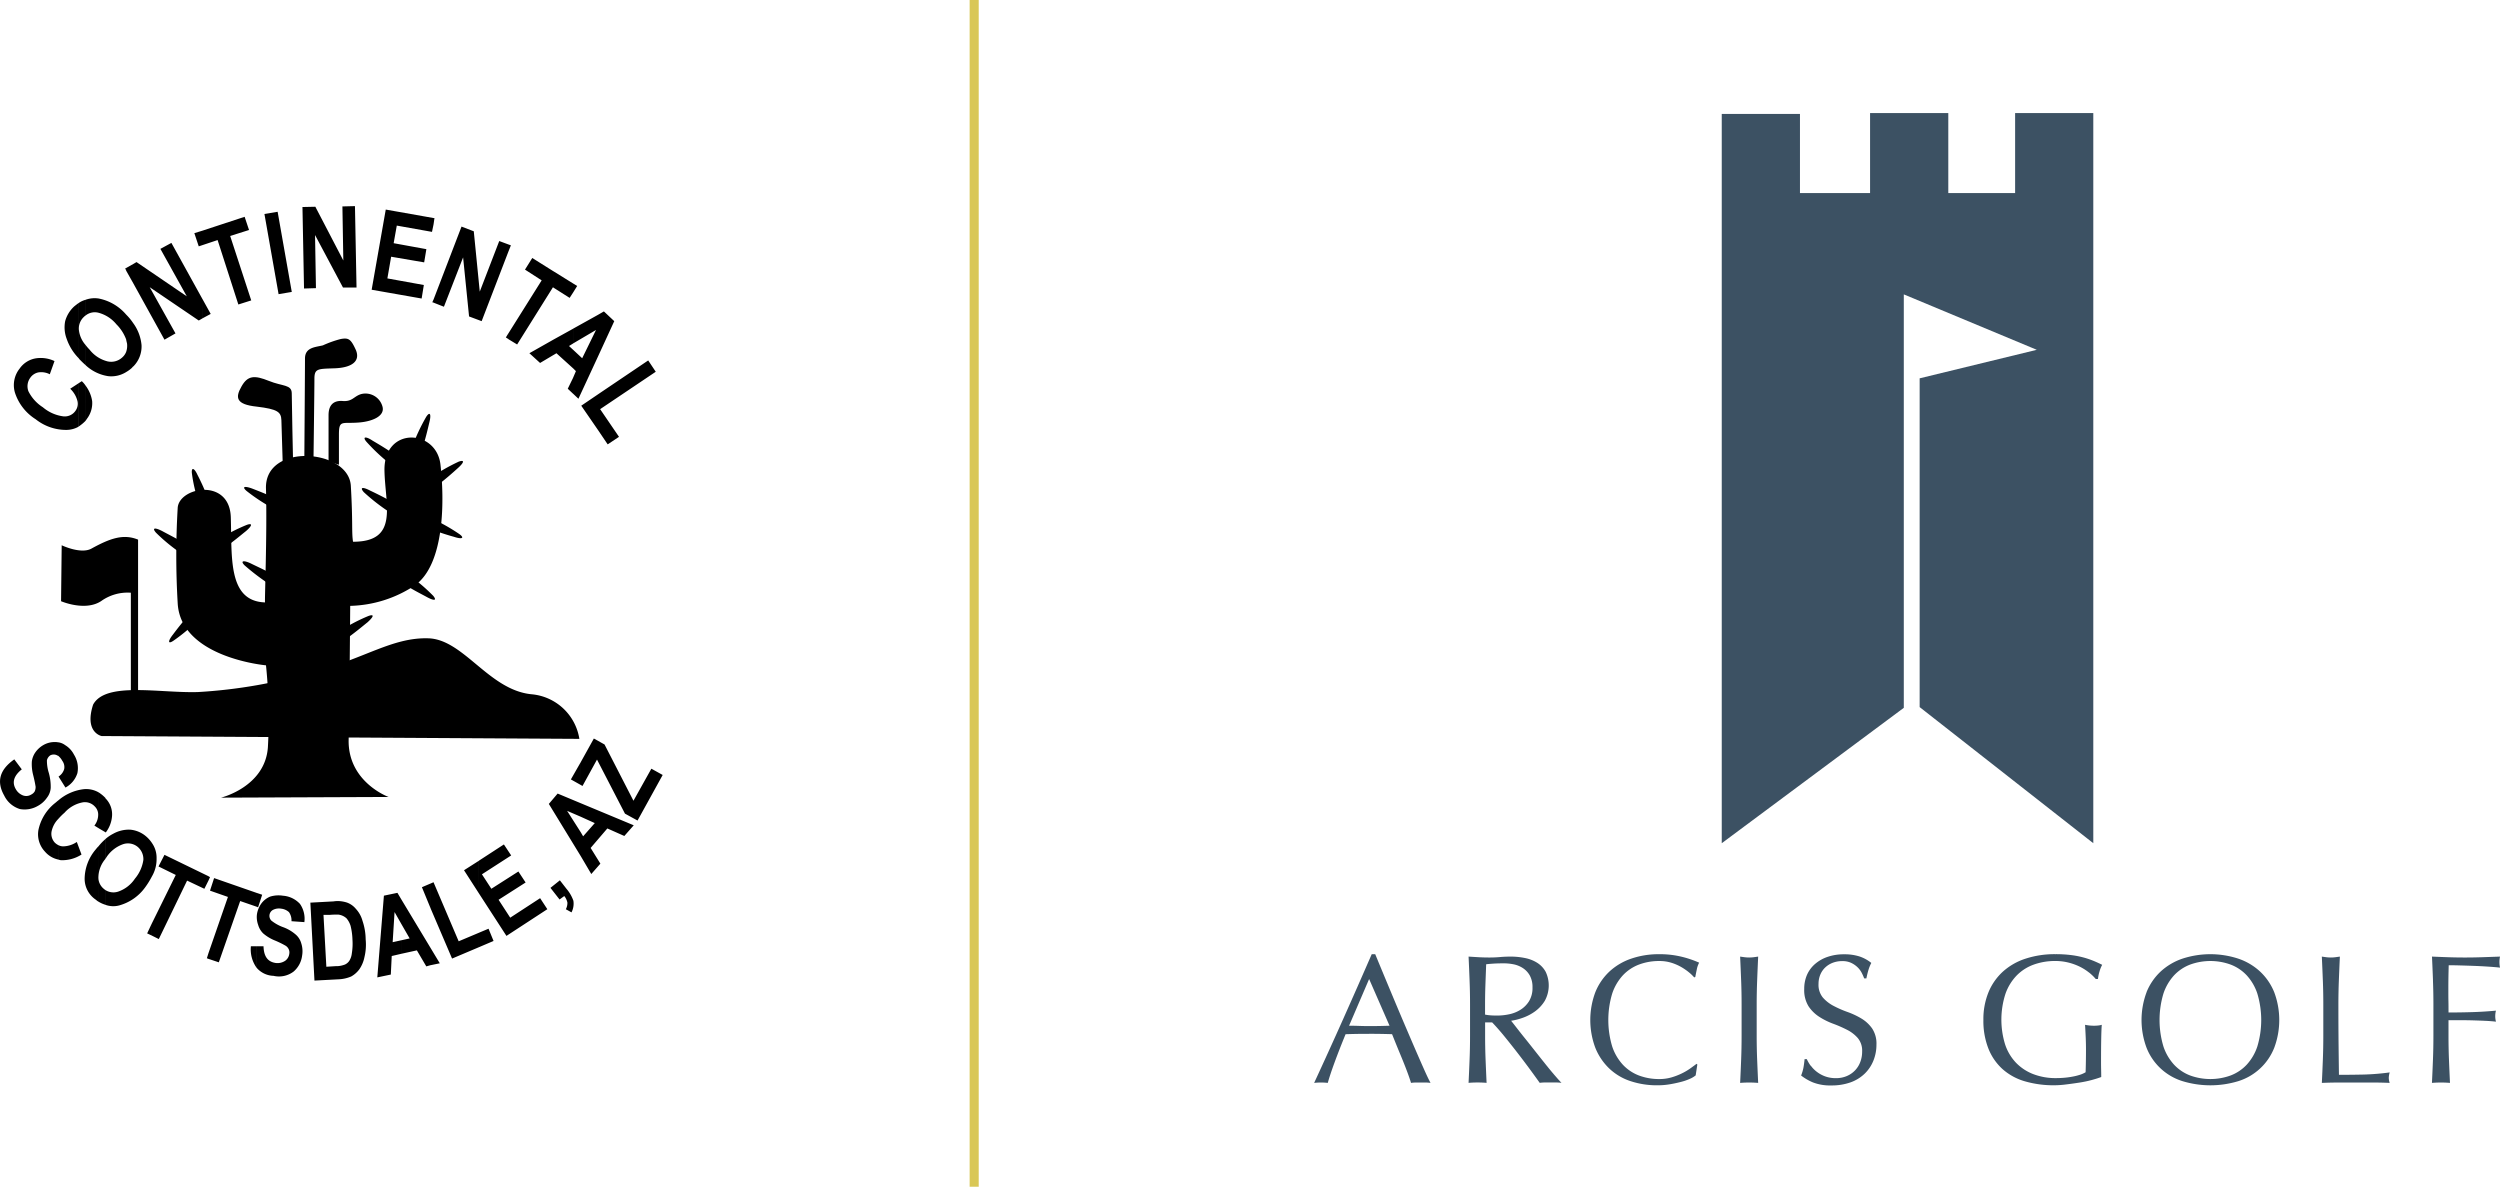
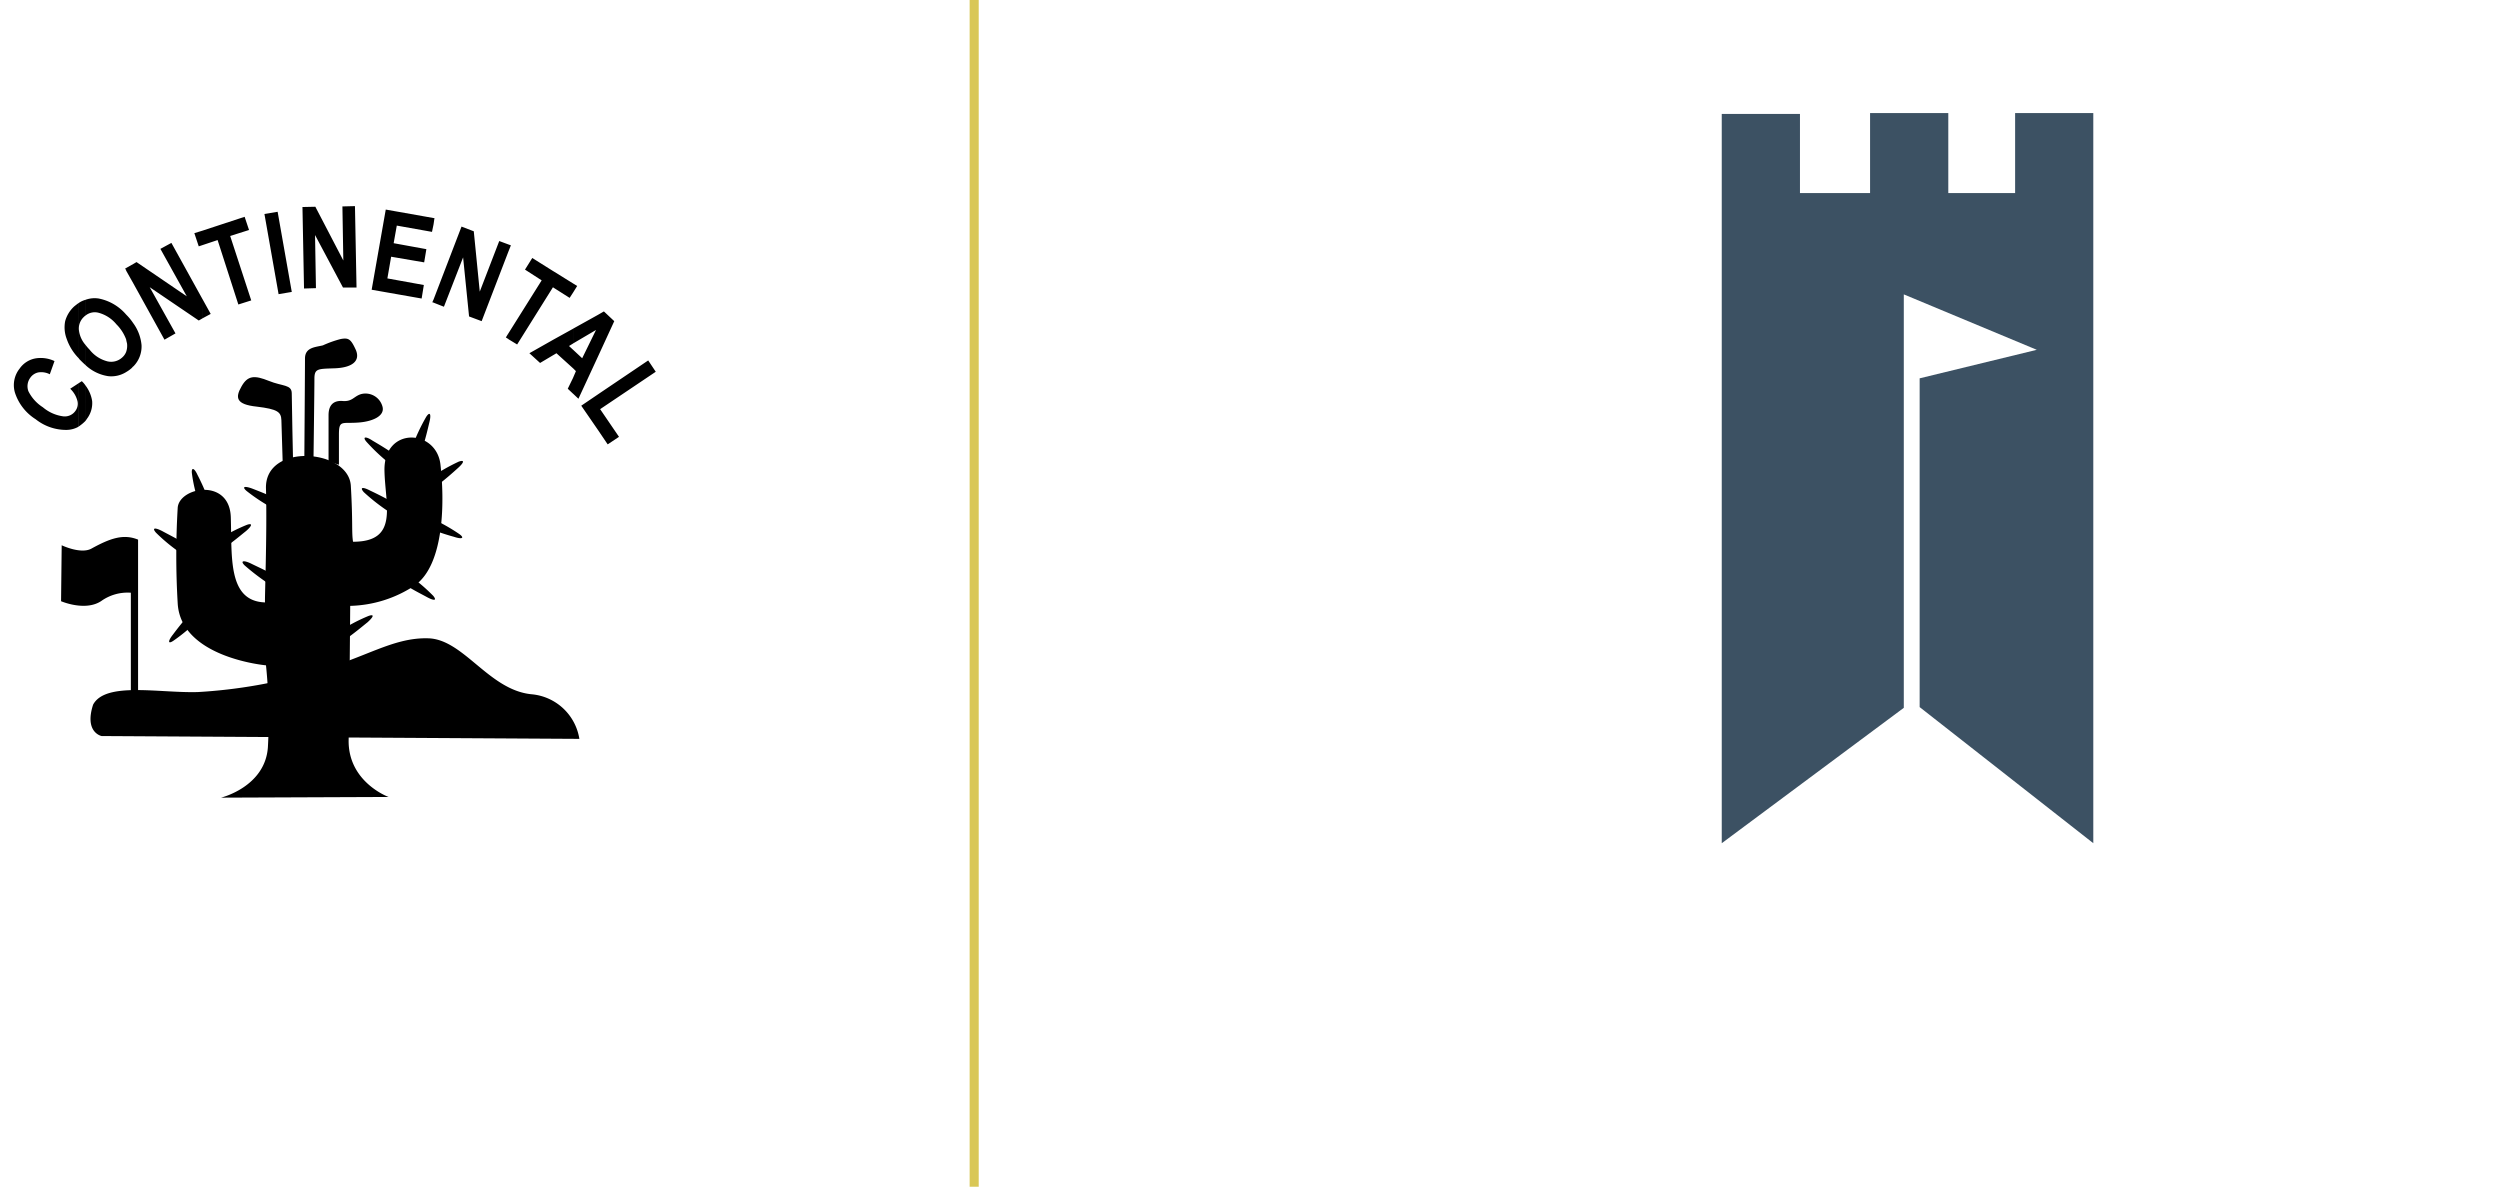
<svg xmlns="http://www.w3.org/2000/svg" width="275.126" height="130.598" viewBox="0 0 275.126 130.598">
  <defs>
    <clipPath id="clip-path">
      <rect id="Rectangle_18696" data-name="Rectangle 18696" width="72.926" height="85.23" />
    </clipPath>
    <clipPath id="clip-path-2">
-       <rect id="Rectangle_16814" data-name="Rectangle 16814" width="130.504" height="106.991" fill="#3c5163" />
-     </clipPath>
+       </clipPath>
  </defs>
  <g id="Group_36253" data-name="Group 36253" transform="translate(-1051.635 -8166.22)">
    <line id="Line_696" data-name="Line 696" y2="130.598" transform="translate(1158.844 8166.22)" fill="none" stroke="#d9c756" stroke-width="1" />
    <g id="Group_36232" data-name="Group 36232" transform="translate(1099.635 8188.903)">
      <g id="Group_35828" data-name="Group 35828" transform="translate(-48 0)">
        <g id="Group_35827" data-name="Group 35827" clip-path="url(#clip-path)">
          <path id="Path_83046" data-name="Path 83046" d="M53.886,270.013V256.488a5,5,0,0,0-3.287.934c-1.764,1.141-4.393,0-4.393,0l.069-6.157s2.076,1,3.252.379c2.075-1.142,3.529-1.66,5.154-1v19.474s-.8,0-.8-.1" transform="translate(-39.486 -213.942)" fill-rule="evenodd" />
          <path id="Path_83047" data-name="Path 83047" d="M49.139,255.2l-.312,4.912s2.248,1,3.632,0a8.847,8.847,0,0,1,4.047-1.072l.173-4.912a5.774,5.774,0,0,0-3.77.76,4.315,4.315,0,0,1-3.77.312" transform="translate(-41.726 -217.112)" fill-rule="evenodd" />
          <path id="Path_83048" data-name="Path 83048" d="M185.005,138.685l-.139-4.532c-.034-.9-.415-1.21-2.7-1.487-2.318-.243-2.387-1-1.694-2.214.692-1.245,1.452-1.245,3.01-.623,1.521.623,2.525.381,2.525,1.384s.138,7.23.138,7.23Z" transform="translate(-153.899 -110.598)" fill-rule="evenodd" />
          <path id="Path_83049" data-name="Path 83049" d="M230.294,113.172s.07-9.547.07-10.758c0-1.245,1.141-1.245,1.971-1.452a11.743,11.743,0,0,1,1.938-.692c.9-.173,1.141,0,1.694,1.21.519,1.246-.483,1.938-2.317,2.006s-2.248,0-2.248,1.141c0,1.176-.1,8.786-.1,8.786Z" transform="translate(-196.8 -85.638)" fill-rule="evenodd" />
          <path id="Path_83050" data-name="Path 83050" d="M248.605,149.306v-5.084c0-1,.45-1.626,1.522-1.557,1.106.1,1.246-.519,2.076-.762a1.936,1.936,0,0,1,2.318,1.315c.381,1.141-1.211,1.764-2.836,1.833-1.625.1-1.938-.278-1.938,1.314v3.321Z" transform="translate(-212.448 -121.22)" fill-rule="evenodd" />
          <path id="Path_83051" data-name="Path 83051" d="M116.995,333.16c-4.7-.484-7.471-6.088-11.38-6.156-3.942-.1-7.09,2.282-12.486,3.667a56.1,56.1,0,0,1-12.8,2.248c-4.219.138-10.169-1.176-11.553,1.383-1,3.078.934,3.459.934,3.459l52.577.311a5.845,5.845,0,0,0-5.293-4.912" transform="translate(-58.528 -279.442)" fill-rule="evenodd" />
          <path id="Path_83052" data-name="Path 83052" d="M74.756,24.628V20.719l5.534-3.736.831,1.246L75,22.345l2.075,3.044-1.245.83Zm0-8.059v-4.6l.658-.38,1.14,1.072Zm0-4.6v4.6L72.611,21.2l-.587-.554V18.887l.311-.726-.311-.312V15.808l1,.934,1.523-3.113-2.525,1.487V13.49Zm0,8.751-1.834,1.245,1.834,2.663ZM72.024,9.512v-1l.449.277Zm0-1v1l-.381.587-1.8-1.141v-1.8Zm0,4.981v1.625l-.45.278.45.414v2.041l-1.834-1.66-.346.207V14.7Zm0,5.4V20.65l-.587-.553ZM69.844,7.161v1.8l-.035-.034-3.943,6.3-.969-.588v-.623l3.668-5.845L66.731,6.987l.8-1.279Zm0,7.54-2.629,1.488,1.176,1.072,1.453-.865ZM64.9,5.016v-.8l.278.1Zm0-.8v.8l-2.939,7.644-1.385-.518-.656-6.5-2.111,5.431-1.141-.45v-.346l3.078-8.025,1.349.519.658,6.641,2.144-5.569Zm0,9.788v.623l-.275-.173Zm-8.232-12V1.314h.1Zm0-.692v.692l-.172.83-3.874-.691-.345,1.937,3.6.656-.242,1.454L52,5.569l-.414,2.387,4.012.726-.242,1.488-5.5-.968L51.408.38Zm0,8.959v.346l-.138-.035ZM31.242,12.349V10.239l.9,1.625Zm0-8.059,1.66-.554,2.283,7.091,1.418-.45L34.286,3.286l2.075-.657-.485-1.453L31.242,2.7Zm8.371,5.4L38.056.865,39.508.623l1.557,8.821Zm2.8-.622L42.241.1,43.659.069l3.079,5.915-.1-5.95L48.018,0l.173,8.958H46.7L43.625,3.182l.1,5.846ZM31.242,2.7V4.29l-.415.138-.484-1.453Zm0,7.542L27.817,4.048l-1.21.657,2.905,5.223-5.534-3.77-.347.207V8.509L27.056,14.7l1.211-.692L25.43,8.924l5.4,3.667.415-.242Zm-7.611,7.4V12.9a4.858,4.858,0,0,1,.9,2.387,3.115,3.115,0,0,1-.9,2.353m0-11.277V8.509l-.8-1.418V6.814Zm0,6.537v4.74c-.069.034-.1.1-.172.172a3.465,3.465,0,0,1-.624.451V16.05a2.045,2.045,0,0,0,.1-.934c-.035-.138-.069-.276-.1-.45V11.933L22.9,12a5.8,5.8,0,0,1,.727.9m-5.257,6.849a3.773,3.773,0,0,1,.726,1.7,2.829,2.829,0,0,1-.587,1.972c-.035.069-.1.137-.139.207ZM22.835,6.814v.277l-.1-.242Zm0,5.119v2.732a4.618,4.618,0,0,0-1.072-1.66,3.812,3.812,0,0,0-2.006-1.28,1.619,1.619,0,0,0-1.383.312V10.309a2.9,2.9,0,0,1,1.452-.139,5.328,5.328,0,0,1,3.009,1.764m0,4.116v2.215a3.082,3.082,0,0,1-1.971.449,4.658,4.658,0,0,1-2.49-1.21V15.289a6.05,6.05,0,0,0,.449.519,3.63,3.63,0,0,0,1.972,1.28,1.794,1.794,0,0,0,1.591-.415,1.579,1.579,0,0,0,.449-.623m-5.257,3.459.38-.242a2.86,2.86,0,0,1,.415.485v3.875a4.756,4.756,0,0,1-.8.657Zm.8-9.2v1.729a.607.607,0,0,0-.173.139,1.733,1.733,0,0,0-.554,1.556,2.98,2.98,0,0,0,.727,1.557V17.5c-.207-.173-.415-.381-.658-.623-.034-.034-.069-.1-.138-.173V10.688a2.393,2.393,0,0,1,.8-.379m-1.7,9.788.9-.588v4.774a2.752,2.752,0,0,1-1.315.346,5.383,5.383,0,0,1-3.389-1.176,5.424,5.424,0,0,1-2.283-2.941,2.918,2.918,0,0,1,.519-2.629,2.7,2.7,0,0,1,1.868-1.142,3.548,3.548,0,0,1,1.971.312l-.518,1.452a2.071,2.071,0,0,0-1.246-.207,1.428,1.428,0,0,0-.9.588,1.577,1.577,0,0,0-.208,1.487,4.456,4.456,0,0,0,1.591,1.764,4.352,4.352,0,0,0,2.249,1,1.431,1.431,0,0,0,1.349-.622,1.307,1.307,0,0,0,.207-1.072,2.8,2.8,0,0,0-.8-1.349m.9-9.409c-.138.1-.276.208-.449.347a3.426,3.426,0,0,0-1,1.625,3.573,3.573,0,0,0,.173,1.972,5.636,5.636,0,0,0,1.28,2.075Z" transform="translate(-8.955)" fill-rule="evenodd" />
-           <path id="Path_83053" data-name="Path 83053" d="M63.932,415.859v-2.63l.242.417,1.281-1.455-1.523-.691v-1.488l5.811,2.421-1.037,1.176-1.868-.83L65,414.925l1.072,1.729-1,1.142Zm0-7.853.173.1L65.7,405.2l3.077,5.95,1.384.76,2.767-5.015-1.245-.691-1.971,3.528-3.182-6.192-1.176-.657-1.419,2.559Zm0-2.559v2.559l-1.106-.621Zm0,4.566V411.5l-1.521-.656,1.521,2.385v2.63L60.4,410.081l.968-1.14ZM52.691,425.855v-1.591l1.072-.45.553,1.348Zm0-5.95,3.044,4.7,4.5-2.939-.795-1.212L56.15,422.6l-1.281-1.972,2.975-1.9-.795-1.21-2.975,1.9-1.037-1.592,3.217-2.075-.8-1.211-2.767,1.8Zm7.887-.587,1.037-.83.726.934a4.135,4.135,0,0,1,.761,1.315,2.1,2.1,0,0,1-.208,1.279l-.622-.345a1.5,1.5,0,0,0,.172-.727,1.7,1.7,0,0,0-.346-.726l-.518.379Zm-7.887-2.975v3.562l-1.626-2.526Zm0,7.922-2.214.933-2.768-6.5-.311.138V421.6l2.352,5.5,2.94-1.245ZM47.4,427.827v-1.869l1,1.662Zm0-8.994V421.6l-.968-2.353Zm0,7.125-3.253-5.4v2.7l.936,1.626-.936.207v1.487l1.73-.381,1.038,1.764.485-.137Zm-3.253-5.4v2.7l-.726-1.279-.208,3.319.933-.207v1.487l-1.036.242-.1,2.04-1.487.311.726-8.993,1.488-.311ZM37.2,429.383V427.93a2.737,2.737,0,0,0,.76-.173,1.156,1.156,0,0,0,.485-.415,1.935,1.935,0,0,0,.276-.83,6.471,6.471,0,0,0,.068-1.489,7.268,7.268,0,0,0-.206-1.521,2.353,2.353,0,0,0-.45-.831,1.631,1.631,0,0,0-.933-.414v-1.487a3.477,3.477,0,0,1,1,.172,2.287,2.287,0,0,1,.968.692,3.147,3.147,0,0,1,.726,1.315,6.565,6.565,0,0,1,.348,2.04,5.887,5.887,0,0,1-.139,1.972,3.6,3.6,0,0,1-.554,1.315,2.811,2.811,0,0,1-.9.794,3.939,3.939,0,0,1-1.418.313Zm0-8.612v1.487c-.208,0-.519,0-.934.034H35.6L35.915,428l1.072-.068H37.2v1.453l-2.594.138-.45-8.578,2.56-.138a2.494,2.494,0,0,1,.485-.034M28.236,428.1v-2.351H29c.035,1.106.45,1.694,1.315,1.833a1.511,1.511,0,0,0,1.072-.241,1.1,1.1,0,0,0,.449-.761.831.831,0,0,0-.069-.519.9.9,0,0,0-.346-.381,10.206,10.206,0,0,0-1.211-.587,4.622,4.622,0,0,1-1.245-.762,2.115,2.115,0,0,1-.554-.934,2.543,2.543,0,0,1-.138-1.141,2.714,2.714,0,0,1,.484-1.211,2.327,2.327,0,0,1,.968-.762,3.144,3.144,0,0,1,1.419-.1,2.822,2.822,0,0,1,1.867.9,2.86,2.86,0,0,1,.485,2.006l-1.418-.1a1.576,1.576,0,0,0-.277-1,1.536,1.536,0,0,0-.864-.381,1.423,1.423,0,0,0-.9.138.746.746,0,0,0-.173,1.176,4.613,4.613,0,0,0,1.211.692,4.451,4.451,0,0,1,1.452.83,1.961,1.961,0,0,1,.623.968,2.834,2.834,0,0,1,.1,1.349,2.764,2.764,0,0,1-.933,1.764A2.655,2.655,0,0,1,30.1,429a2.545,2.545,0,0,1-1.868-.9m0-6.71.172.07.449-1.385-.622-.207Zm0-1.521v1.521l-1.8-.621-2.352,6.744-1.14-.381v-.622l2.144-6.193-1.972-.691.45-1.383Zm0,5.88h-.622a3.46,3.46,0,0,0,.622,2.351Zm-5.292-7.229.172-.381-.172-.1Zm0-.485v.485l-.45.9-1.9-.9-3.114,6.434-.761-.381v-1.349l2.629-5.327-1.9-.934.657-1.279Zm0,8.476v.622l-.174-.07Zm-6.227-8.442a3.781,3.781,0,0,0,.519-2.006,2.82,2.82,0,0,0-.519-1.694Zm0-3.7v3.7a8.843,8.843,0,0,1-.727,1.176,5.238,5.238,0,0,1-2.87,2.007,2.524,2.524,0,0,1-1.522-.07v-1.626a1.644,1.644,0,0,0,1.418.173,3.621,3.621,0,0,0,1.833-1.419,4.116,4.116,0,0,0,.933-2.074,1.758,1.758,0,0,0-.656-1.453,1.687,1.687,0,0,0-1.556-.277,3.631,3.631,0,0,0-1.834,1.417c-.035.07-.1.138-.138.208v-2.179a4.192,4.192,0,0,1,.865-.589,3.536,3.536,0,0,1,1.868-.449,3.123,3.123,0,0,1,1.694.692,3.512,3.512,0,0,1,.692.761m0,8.855v1.349l-.519-.242ZM11.6,413.195l.034.034a3.351,3.351,0,0,0,.692-1.764,2.481,2.481,0,0,0-.726-2.006v3.736Zm0-3.77v3.77l-.762-.449V408.8a4.007,4.007,0,0,1,.762.623m0,4.531v2.179A3.2,3.2,0,0,0,10.836,418a1.61,1.61,0,0,0,.623,1.453.487.487,0,0,0,.139.1v1.626a3.061,3.061,0,0,1-.762-.346V414.75a5.574,5.574,0,0,1,.762-.794M6.41,403.3a1.634,1.634,0,0,1,.76.311,2.593,2.593,0,0,1,.968,1.039,2.79,2.79,0,0,1,.38,2.04,2.729,2.729,0,0,1-1.314,1.591l-.761-1.212a1.464,1.464,0,0,0,.622-.83,1.156,1.156,0,0,0-.208-.9,1.864,1.864,0,0,0-.449-.552Zm4.426,5.5v3.944l-.449-.279a1.924,1.924,0,0,0,.416-1.14,1.226,1.226,0,0,0-.346-.934,1.478,1.478,0,0,0-1.35-.483A3.55,3.55,0,0,0,7.1,411.05a6.414,6.414,0,0,0-.691.691V409.7a5.239,5.239,0,0,1,2.836-1.244,2.754,2.754,0,0,1,1.59.345m0,5.949v6.089a1.889,1.889,0,0,1-.276-.207,2.787,2.787,0,0,1-1.245-2.318,5.068,5.068,0,0,1,1.245-3.251,2.42,2.42,0,0,1,.276-.313M6.41,416.2v-1.59A1.134,1.134,0,0,0,7,414.75a2.765,2.765,0,0,0,1.453-.483l.518,1.385a3.943,3.943,0,0,1-2.283.621,2.593,2.593,0,0,1-.276-.07M1.567,405.17l.83,1.107c-.864.692-1.106,1.419-.658,2.181a1.53,1.53,0,0,0,.8.691,1.032,1.032,0,0,0,.9-.1.924.924,0,0,0,.38-.345,1.154,1.154,0,0,0,.1-.521c-.034-.207-.1-.621-.277-1.313a4.788,4.788,0,0,1-.138-1.453,2.222,2.222,0,0,1,.381-1,2.725,2.725,0,0,1,.864-.8,2.442,2.442,0,0,1,1.245-.345,1.713,1.713,0,0,1,.416.034v1.489l-.208-.1a.856.856,0,0,0-.658.034.9.9,0,0,0-.38.553,4.467,4.467,0,0,0,.208,1.384,5.616,5.616,0,0,1,.208,1.66,1.956,1.956,0,0,1-.415,1.073,2.865,2.865,0,0,1-1,.9,2.886,2.886,0,0,1-1.972.347,2.837,2.837,0,0,1-1.73-1.487c-.864-1.523-.519-2.837,1.107-3.979M6.41,409.7c-.139.1-.243.208-.382.311a5.127,5.127,0,0,0-1.8,2.941,2.78,2.78,0,0,0,.726,2.386,2.647,2.647,0,0,0,1.454.864v-1.59a1.576,1.576,0,0,1-.382-.277,1.43,1.43,0,0,1-.311-1.383,2.741,2.741,0,0,1,.693-1.211Z" transform="translate(0 -344.292)" fill-rule="evenodd" />
          <path id="Path_83054" data-name="Path 83054" d="M138.31,214.776s4.843-1.177,5.154-5.536a57.212,57.212,0,0,0-.208-9.027s-9.408-.83-9.719-6.849a89.235,89.235,0,0,1,0-10.447c.1-2.317,5.708-3.39,5.846,1s-.346,9.236,3.77,9.373c-.069,0,.242-7.471.1-12.521-.172-5.084,9.1-4.393,9.339-.312s.07,5.05.242,6.157c5.085,0,3.528-4.012,3.459-7.851-.07-4.843,5.672-4.566,6.157-.692.449,3.839.518,11.069-2.87,13.386a13.424,13.424,0,0,1-7.057,2.214s-.07,10.17-.173,14.769c-.069,4.636,4.393,6.261,4.393,6.261Z" transform="translate(-113.983 -149.677)" fill-rule="evenodd" />
          <path id="Path_83055" data-name="Path 83055" d="M130.466,306.8c.45.069.865.207.761.866a19.453,19.453,0,0,1-2.8,2.352c-.622.415-.587,0-.035-.692.519-.692,1.107-1.452,2.076-2.525" transform="translate(-109.356 -262.179)" fill-rule="evenodd" />
          <path id="Path_83056" data-name="Path 83056" d="M120.335,245.86c0,.484-.068.9-.726.9a19.237,19.237,0,0,1-2.836-2.318c-.484-.553-.1-.587.692-.173.761.415,1.626.831,2.87,1.592" transform="translate(-99.606 -208.503)" fill-rule="evenodd" />
          <path id="Path_83057" data-name="Path 83057" d="M164.5,243.424c-.45-.173-.8-.38-.554-1a19.5,19.5,0,0,1,3.251-1.694c.692-.243.554.138-.1.691-.693.554-1.418,1.176-2.594,2.006" transform="translate(-140.033 -205.652)" fill-rule="evenodd" />
          <path id="Path_83058" data-name="Path 83058" d="M187.35,270.483c.034.45,0,.865-.657.934a24.983,24.983,0,0,1-2.941-2.213c-.518-.519-.1-.588.693-.207.761.38,1.66.762,2.905,1.487" transform="translate(-156.832 -229.667)" fill-rule="evenodd" />
          <path id="Path_83059" data-name="Path 83059" d="M188.67,213.981c.069.449.069.9-.588.968A19.7,19.7,0,0,1,185,212.943c-.553-.485-.173-.554.657-.243.8.311,1.695.658,3.009,1.281" transform="translate(-157.874 -181.604)" fill-rule="evenodd" />
          <path id="Path_83060" data-name="Path 83060" d="M277.581,215.108c0,.485-.034.9-.693.9a21.615,21.615,0,0,1-2.9-2.248c-.485-.554-.1-.589.692-.174.8.381,1.661.8,2.906,1.522" transform="translate(-233.952 -182.282)" fill-rule="evenodd" />
          <path id="Path_83061" data-name="Path 83061" d="M279.507,177.195c-.034.485-.1.9-.76.866a21.1,21.1,0,0,1-2.7-2.525c-.451-.553-.035-.588.692-.1.761.45,1.591.934,2.767,1.764" transform="translate(-235.741 -149.627)" fill-rule="evenodd" />
          <path id="Path_83062" data-name="Path 83062" d="M312.913,161.3c-.45.138-.865.173-1.037-.449a21.113,21.113,0,0,1,1.555-3.321c.415-.622.554-.242.346.588-.208.865-.414,1.8-.864,3.182" transform="translate(-266.517 -134.356)" fill-rule="evenodd" />
          <path id="Path_83063" data-name="Path 83063" d="M325.332,195.7c-.449-.139-.83-.346-.587-.968a21.44,21.44,0,0,1,3.183-1.833c.692-.242.587.1-.07.692s-1.383,1.245-2.525,2.11" transform="translate(-277.45 -164.776)" fill-rule="evenodd" />
          <path id="Path_83064" data-name="Path 83064" d="M321.8,236.934c-.1-.449-.1-.864.519-1a20.388,20.388,0,0,1,3.216,1.8c.588.45.207.554-.623.278a26.3,26.3,0,0,1-3.113-1.073" transform="translate(-274.951 -201.618)" fill-rule="evenodd" />
          <path id="Path_83065" data-name="Path 83065" d="M303.5,279.4c-.034-.449.034-.9.693-.9a19.536,19.536,0,0,1,2.836,2.387c.449.553.068.553-.693.138s-1.625-.83-2.837-1.626" transform="translate(-259.352 -237.999)" fill-rule="evenodd" />
          <path id="Path_83066" data-name="Path 83066" d="M256.558,312.37c-.414-.139-.8-.38-.553-.969a18.687,18.687,0,0,1,3.253-1.73c.692-.242.553.1-.1.692-.692.553-1.419,1.175-2.6,2.006" transform="translate(-218.707 -264.567)" fill-rule="evenodd" />
          <path id="Path_83067" data-name="Path 83067" d="M146.969,202.315c-.277.311-.588.588-1.108.208a16.176,16.176,0,0,1-.726-3.183c-.035-.657.312-.449.622.241a25.465,25.465,0,0,1,1.212,2.733" transform="translate(-124.025 -170.008)" fill-rule="evenodd" />
        </g>
      </g>
    </g>
    <g id="Group_36241" data-name="Group 36241" transform="translate(1196.257 8178.666)">
      <path id="Path_43165" data-name="Path 43165" d="M117.206,0V8.8h-7.353V0h-8.609V8.8H93.529V.089H84.921V80.35l20.035-14.9v-45.5l14.634,6.1L106.7,29.189V65.37L125.81,80.35l0-80.35Z" transform="translate(-40.064 0)" fill="#3c5163" />
      <g id="Group_33106" data-name="Group 33106">
        <g id="Group_33105" data-name="Group 33105" clip-path="url(#clip-path-2)">
-           <path id="Path_43166" data-name="Path 43166" d="M12.808,189.4a3.613,3.613,0,0,0-.537-.041H11.2a3.576,3.576,0,0,0-.537.041q-.141-.466-.384-1.123c-.162-.439-.342-.9-.536-1.377s-.4-.965-.6-1.457-.39-.96-.566-1.405c-.432-.014-.871-.024-1.316-.032S6.374,184,5.929,184q-.628,0-1.234.009c-.4.008-.817.017-1.234.032q-.649,1.578-1.174,3T1.5,189.4a6.1,6.1,0,0,0-.749-.041A6.093,6.093,0,0,0,0,189.4q1.639-3.54,3.2-7.041t3.137-7.123h.384q.484,1.174,1.052,2.539t1.153,2.763q.588,1.4,1.174,2.771t1.1,2.559q.515,1.185.93,2.116t.679,1.416m-8.964-6.293c.35,0,.715.008,1.093.021s.741.02,1.092.02q.567,0,1.134-.009c.378-.008.754-.017,1.133-.032l-2.246-5.139Z" transform="translate(0 -82.672)" fill="#3c5163" />
          <path id="Path_43167" data-name="Path 43167" d="M32.285,178.355q-.049-1.284-.111-2.621c.392.026.776.05,1.154.071s.762.03,1.153.03.776-.016,1.154-.05.761-.05,1.153-.05a7.82,7.82,0,0,1,1.618.162,3.939,3.939,0,0,1,1.345.536,2.716,2.716,0,0,1,.911.982,3.5,3.5,0,0,1-.1,3.186,4.052,4.052,0,0,1-1.061,1.153,5.281,5.281,0,0,1-1.345.709,6.722,6.722,0,0,1-1.3.334c.161.2.384.485.666.85s.6.765.952,1.2.715.9,1.093,1.377.742.938,1.092,1.375.682.841.993,1.2.558.64.748.83a4.423,4.423,0,0,0-.607-.041H40.592a4.025,4.025,0,0,0-.588.041q-.3-.425-.921-1.275t-1.366-1.82q-.748-.972-1.527-1.932t-1.426-1.629h-.77v1.477c0,.889.017,1.767.052,2.63s.071,1.714.111,2.55c-.311-.028-.641-.041-.993-.041s-.68.013-.991.041q.061-1.253.111-2.55c.035-.863.051-1.741.051-2.63v-3.479q0-1.337-.051-2.621m2.327,3.854c.223.013.469.02.738.02a6.408,6.408,0,0,0,1.3-.143,3.777,3.777,0,0,0,1.246-.5,2.962,2.962,0,0,0,.941-.95,2.794,2.794,0,0,0,.373-1.509,2.613,2.613,0,0,0-.294-1.3,2.336,2.336,0,0,0-.759-.818,2.9,2.9,0,0,0-1.012-.416,5.371,5.371,0,0,0-1.072-.111c-.472,0-.863.011-1.173.032s-.574.043-.789.07c-.026.742-.055,1.477-.081,2.2s-.041,1.457-.041,2.186v1.153a4.251,4.251,0,0,0,.618.081" transform="translate(-15.179 -82.907)" fill="#3c5163" />
          <path id="Path_43168" data-name="Path 43168" d="M68.549,188.924a5.641,5.641,0,0,1-.95.343c-.372.1-.785.193-1.245.273a8.164,8.164,0,0,1-1.437.123,9.2,9.2,0,0,1-2.953-.456,6.2,6.2,0,0,1-2.338-1.386,6.512,6.512,0,0,1-1.537-2.276,8.72,8.72,0,0,1,0-6.132,6.4,6.4,0,0,1,1.557-2.275,6.7,6.7,0,0,1,2.4-1.416,9.293,9.293,0,0,1,3.075-.486,10.167,10.167,0,0,1,2.439.273,11.263,11.263,0,0,1,1.952.659,2.626,2.626,0,0,0-.264.769c-.068.323-.121.594-.162.809l-.121.041a4.475,4.475,0,0,0-.567-.547,6.3,6.3,0,0,0-.848-.587,5.486,5.486,0,0,0-1.093-.475,4.4,4.4,0,0,0-1.336-.191,6.231,6.231,0,0,0-2.216.384,4.731,4.731,0,0,0-1.78,1.182,5.539,5.539,0,0,0-1.184,2.025,10.125,10.125,0,0,0,0,5.807,5.54,5.54,0,0,0,1.184,2.023,4.73,4.73,0,0,0,1.78,1.184,6.266,6.266,0,0,0,2.216.384,4.746,4.746,0,0,0,1.345-.182,7.116,7.116,0,0,0,1.134-.436,6.591,6.591,0,0,0,.93-.546c.278-.2.51-.367.7-.516l.082.082-.182,1.193a2.63,2.63,0,0,1-.577.354" transform="translate(-27.142 -82.672)" fill="#3c5163" />
          <path id="Path_43169" data-name="Path 43169" d="M88.86,178.355q-.049-1.284-.111-2.621c.176.027.345.05.507.071a4,4,0,0,0,.971,0c.162-.021.331-.044.507-.071q-.061,1.337-.111,2.621t-.052,2.621v3.479q0,1.334.052,2.63t.111,2.55c-.311-.028-.642-.041-.993-.041s-.681.013-.991.041q.061-1.253.111-2.55t.05-2.63v-3.479q0-1.337-.05-2.621" transform="translate(-41.869 -82.907)" fill="#3c5163" />
          <path id="Path_43170" data-name="Path 43170" d="M102.529,187.507a3.3,3.3,0,0,0,.668.679,3.427,3.427,0,0,0,.92.5,3.391,3.391,0,0,0,1.173.191,2.994,2.994,0,0,0,1.2-.232,2.685,2.685,0,0,0,1.486-1.558,3.194,3.194,0,0,0,.2-1.144,2.168,2.168,0,0,0-.475-1.475,3.914,3.914,0,0,0-1.184-.911,13.846,13.846,0,0,0-1.527-.668,7.847,7.847,0,0,1-1.528-.759,4.046,4.046,0,0,1-1.184-1.162,3.369,3.369,0,0,1-.475-1.9,3.835,3.835,0,0,1,.3-1.548,3.388,3.388,0,0,1,.882-1.2,4.13,4.13,0,0,1,1.386-.789,5.46,5.46,0,0,1,1.821-.284,5.4,5.4,0,0,1,1.679.233,4.129,4.129,0,0,1,1.314.718,4.328,4.328,0,0,0-.3.727c-.081.257-.162.581-.243.971h-.243a5.2,5.2,0,0,0-.273-.616,2.35,2.35,0,0,0-.466-.618,2.624,2.624,0,0,0-.7-.475,2.248,2.248,0,0,0-.971-.191,2.877,2.877,0,0,0-1.043.182,2.492,2.492,0,0,0-.83.516,2.308,2.308,0,0,0-.546.8,2.612,2.612,0,0,0-.193,1.012,2.2,2.2,0,0,0,.476,1.5,4.062,4.062,0,0,0,1.183.921,11.664,11.664,0,0,0,1.527.668,8.571,8.571,0,0,1,1.529.718,3.891,3.891,0,0,1,1.182,1.093,3.008,3.008,0,0,1,.477,1.78,4.667,4.667,0,0,1-.334,1.761,4.137,4.137,0,0,1-.972,1.446,4.326,4.326,0,0,1-1.557.952,6.13,6.13,0,0,1-2.094.334,5.224,5.224,0,0,1-2.034-.334,5.586,5.586,0,0,1-1.3-.759,4.773,4.773,0,0,0,.252-.84q.071-.374.132-.961h.243a3.987,3.987,0,0,0,.434.738" transform="translate(-47.869 -82.672)" fill="#3c5163" />
          <path id="Path_43171" data-name="Path 43171" d="M151.03,177.238a5.572,5.572,0,0,0-1.012-.637,6.292,6.292,0,0,0-1.234-.445,5.879,5.879,0,0,0-1.447-.171,6.91,6.91,0,0,0-2.337.384,4.992,4.992,0,0,0-1.882,1.183,5.526,5.526,0,0,0-1.255,2.024,9.257,9.257,0,0,0-.05,5.573A5.366,5.366,0,0,0,143,187.163a5.263,5.263,0,0,0,1.9,1.264,6.825,6.825,0,0,0,2.539.445c.284,0,.58-.013.891-.039s.61-.068.9-.123a6.182,6.182,0,0,0,.809-.2,2.938,2.938,0,0,0,.638-.284c.013-.4.024-.809.03-1.214s.011-.815.011-1.234q0-.708-.031-1.416t-.071-1.355a4.945,4.945,0,0,0,.971.1c.149,0,.3-.006.445-.021a2.154,2.154,0,0,0,.425-.08c-.027.311-.047.8-.06,1.466s-.021,1.548-.021,2.641q0,.4.01.819c.006.277.011.55.011.82q-.426.162-1.063.334a12.467,12.467,0,0,1-1.355.282q-.719.113-1.436.2a10.4,10.4,0,0,1-1.306.092,11.26,11.26,0,0,1-3.246-.436,6.348,6.348,0,0,1-2.458-1.345,6.018,6.018,0,0,1-1.557-2.266,8.318,8.318,0,0,1-.548-3.136,7.844,7.844,0,0,1,.566-3.066,6.335,6.335,0,0,1,1.6-2.276,6.9,6.9,0,0,1,2.5-1.416,10.278,10.278,0,0,1,3.248-.486,13.442,13.442,0,0,1,1.831.111,9.846,9.846,0,0,1,1.416.293,9.589,9.589,0,0,1,1.082.384q.466.2.83.385a3.476,3.476,0,0,0-.293.729,4.628,4.628,0,0,0-.173.829h-.241a5.394,5.394,0,0,0-.759-.729" transform="translate(-65.777 -82.672)" fill="#3c5163" />
          <path id="Path_43172" data-name="Path 43172" d="M172.924,179.413a6.392,6.392,0,0,1,1.557-2.275,6.7,6.7,0,0,1,2.4-1.416,9.9,9.9,0,0,1,6.132,0,6.669,6.669,0,0,1,2.4,1.416,6.409,6.409,0,0,1,1.559,2.275,8.72,8.72,0,0,1,0,6.132,6.25,6.25,0,0,1-3.955,3.662,10.525,10.525,0,0,1-6.132,0,6.241,6.241,0,0,1-3.955-3.662,8.72,8.72,0,0,1,0-6.132m12.189.163a5.514,5.514,0,0,0-1.182-2.025,4.734,4.734,0,0,0-1.782-1.182,6.526,6.526,0,0,0-4.411,0,4.73,4.73,0,0,0-1.78,1.182,5.539,5.539,0,0,0-1.184,2.025,10.136,10.136,0,0,0,0,5.807,5.541,5.541,0,0,0,1.184,2.023,4.728,4.728,0,0,0,1.78,1.184,6.517,6.517,0,0,0,4.411,0,4.731,4.731,0,0,0,1.782-1.184,5.516,5.516,0,0,0,1.182-2.023,10.125,10.125,0,0,0,0-5.807" transform="translate(-81.318 -82.671)" fill="#3c5163" />
          <path id="Path_43173" data-name="Path 43173" d="M210.053,178.355q-.049-1.284-.111-2.621c.176.027.345.05.507.071a4,4,0,0,0,.971,0c.162-.021.331-.044.507-.071q-.061,1.337-.111,2.621t-.052,2.621q0,2.547.02,4.421t.041,3.348q1.437,0,2.752-.03a26.216,26.216,0,0,0,2.832-.234,2.342,2.342,0,0,0-.1.607,1.889,1.889,0,0,0,.1.547q-.932-.042-1.861-.041h-3.732q-.9,0-1.873.041.061-1.253.111-2.55t.05-2.63v-3.479q0-1.337-.05-2.621" transform="translate(-99.045 -82.907)" fill="#3c5163" />
          <path id="Path_43174" data-name="Path 43174" d="M233,178.355q-.049-1.284-.111-2.621.91.04,1.811.071t1.811.03q.91,0,1.841-.03c.62-.021,1.3-.044,2.023-.071a3.036,3.036,0,0,0,0,1.214c-.364-.041-.8-.077-1.316-.111s-1.035-.061-1.567-.081-1.046-.036-1.538-.05-.9-.021-1.225-.021c-.012.472-.023.925-.03,1.356s-.009.863-.009,1.294c0,.473,0,.908.009,1.306s.01.812.01,1.244q1.336,0,2.641-.041t2.58-.162a2.349,2.349,0,0,0,0,1.214c-.338-.04-.718-.071-1.143-.091s-.867-.036-1.325-.05-.923-.02-1.4-.02h-1.356v1.72q0,1.334.052,2.63t.111,2.55c-.311-.028-.642-.041-.993-.041s-.68.013-.991.041q.061-1.253.111-2.55t.05-2.63v-3.479q0-1.337-.05-2.621" transform="translate(-109.87 -82.907)" fill="#3c5163" />
        </g>
      </g>
    </g>
  </g>
</svg>